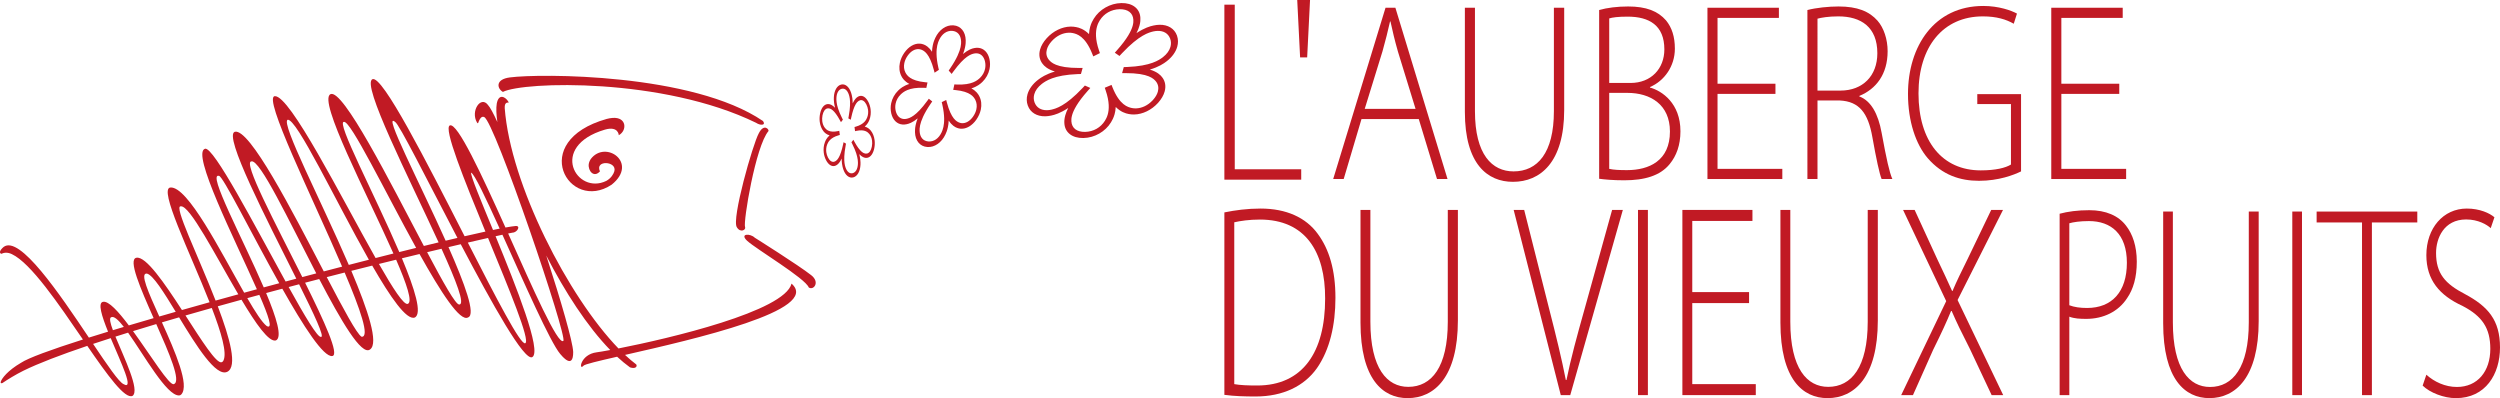
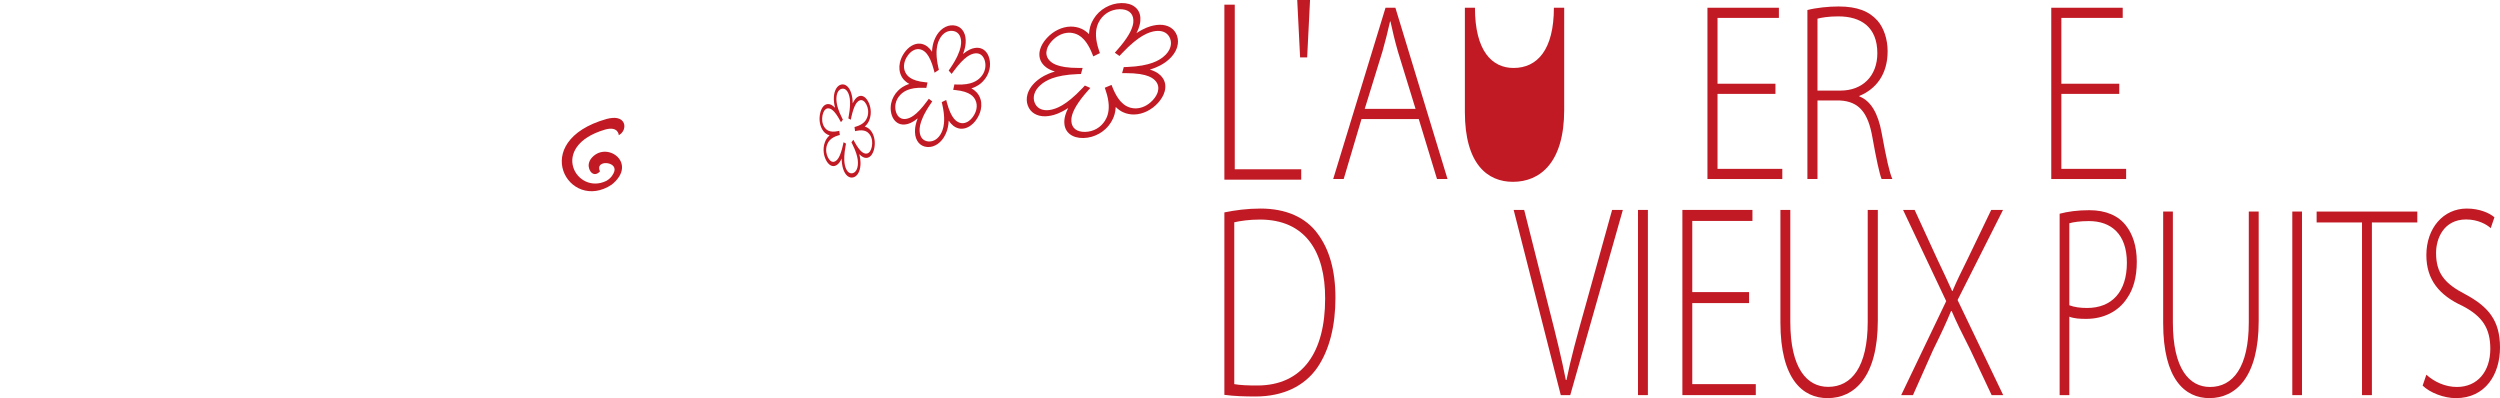
<svg xmlns="http://www.w3.org/2000/svg" xmlns:xlink="http://www.w3.org/1999/xlink" version="1.1" id="Calque_1" x="0px" y="0px" width="731.882px" height="116.555px" viewBox="0 0 731.882 116.555" enable-background="new 0 0 731.882 116.555" xml:space="preserve">
  <g>
    <defs>
      <rect id="SVGID_1_" x="-29.813" y="-25.719" width="403.797" height="168.25" />
    </defs>
    <clipPath id="SVGID_2_">
      <use xlink:href="#SVGID_1_" overflow="visible" />
    </clipPath>
-     <path clip-path="url(#SVGID_2_)" fill="#C11A24" d="M147.223,26.908c6.067-3.067,46.837-4.279,74.136,9.049   c1.131,0.79,2.967,0.842,2.016-0.522c-20.593-14.038-65.396-13.917-74.083-12.772C144.905,23.213,145.519,25.938,147.223,26.908    M237.484,80.559c-3.789-2.979-16.519-10.969-16.519-10.969c-1.364-1.331-4.524-1.235-2.239,0.904   c2.618,2.419,17.016,10.967,18.04,13.656C238.119,85.125,240.179,82.664,237.484,80.559 M222.131,39.037   c-1.721,3.096-8.04,25.214-6.41,27.497c1.046,1.748,2.738,0.73,2.399-0.049c-0.591-1.522,3.079-23.698,6.853-28.111   C225.202,37.919,223.665,36.018,222.131,39.037 M231.725,83.029c-2.028,8.118-35.834,16.064-50.67,18.982   c-14.673-15.143-31.6-47.983-33.296-70.354c-0.103-1.949,1.05-1.594,1.05-1.594c0.209,0.007-0.015-0.337-0.115-0.494   c-0.895-1.328-2.716-2.156-3.263,0.753c-0.222,1.328-0.15,3.174,0.175,5.416c-1.162-2.554-2.125-4.34-2.796-5.061   c-2.083-2.705-5.128,1.855-3.167,5.2c0.102,0.172,0.25,0.293,0.346,0.104c0,0,0.278-0.872,0.709-1.405   c0.322-0.394,0.697-0.477,1.043-0.303c2.99,1.05,24.591,64.732,23.165,65.539c-1.63,1.189-8.808-15.117-16.144-31.454   c0.763-0.159,1.208-0.245,1.286-0.248c1.406-0.042,2.509-2.087,0.863-1.941c-0.673,0.06-1.666,0.209-2.937,0.44   c-7.042-15.652-14.054-30.755-16.278-29.89c-1.933,0.754,4.122,15.791,10.409,31.077c-1.821,0.394-3.863,0.853-6.093,1.369   c-11.219-21.957-24.063-47.184-26.969-45.979c-3.342,1.383,10.616,28.733,19.36,47.776c-1.397,0.336-2.84,0.684-4.322,1.049   c-9.92-18.81-23.719-46.151-27.334-44.438c-3.765,1.781,10.615,29.043,18.425,46.647c-1.708,0.429-3.45,0.868-5.222,1.32   C99.802,57.543,84.892,27.886,80.447,28.15c-3.577,0.212,10.795,29.189,19.71,49.906c-1.772,0.46-3.564,0.927-5.37,1.4   c-9.379-17.977-21.714-41.941-26.04-40.88c-3.43,1.035,9.31,25.618,17.995,43.005c-1.039,0.275-2.084,0.555-3.131,0.834   c-9.098-16.513-21.113-39.604-23.594-38.866c-4.083,1.214,8.569,26.223,15.184,41.132c-1.24,0.336-2.483,0.673-3.721,1.011   c-6.977-12.246-16.531-31.181-21.587-30.8c-3.562,0.274,5.621,18.814,11.459,33.595c-2.734,0.762-5.438,1.522-8.088,2.273   c-5.133-7.905-10.551-15.818-13.332-15.304c-2.514,0.469,1.17,8.953,5.044,17.681c-2.493,0.723-4.917,1.435-7.261,2.131   c-3.083-4.101-5.93-7.23-7.548-6.907c-1.604,0.256-0.391,4.142,1.463,8.739c-1.953,0.595-3.826,1.175-5.613,1.737   C17.311,85.853,5.77,68.789,1.07,72.286c0,0-0.663,0.54-0.95,1.075c-0.202,0.386-0.191,0.774,0.228,0.95   c0.944-0.425,1.922-0.481,3.134,0.094c5.575,2.625,13.655,14.566,20.795,24.985c-9.354,2.979-15.997,5.404-18.115,6.812   c-3.926,2.293-5.639,4.57-5.938,5.553c-0.18,0.69,0.516,0.365,0.516,0.365c1.426-0.981,3.896-2.498,6.123-3.595   c4.35-2.143,10.888-4.633,18.691-7.273c5.963,8.666,11.093,15.762,13.273,14.629c2.176-1.674-2.459-11.066-5.031-17.33   c1.218-0.387,2.45-0.775,3.702-1.167c4.767,6.719,11.263,18.431,14.894,18.386c0.344-0.017,0.52-0.131,0.678-0.293   c2.495-2.674-1.769-12.485-5.663-21.101c1.662-0.492,3.336-0.985,5.023-1.474c5.107,8.384,10.774,17.513,14.095,15.95   c3.077-1.497,0.787-9.835-2.764-19.183c2.318-0.649,4.634-1.289,6.939-1.923c4.215,7.053,8.045,12.535,10.089,11.914   c1.91-0.915,0.146-6.655-2.876-13.873c0.555-0.149,1.112-0.298,1.665-0.446c1.025-0.276,2.05-0.549,3.07-0.82   c6.148,10.877,12.072,20.137,14.653,19.705c2.126-0.357-2.335-10.119-7.977-21.461c1.385-0.363,2.761-0.72,4.129-1.074   c6.38,12.204,12.388,22.521,14.87,20.621c2.638-1.788-0.591-11.505-5.47-23.021c2.077-0.523,4.117-1.035,6.117-1.533   c5.327,9.254,10.056,16.09,12.444,15.201c2.278-1.073,0.013-8.334-3.75-17.343c1.768-0.433,3.491-0.85,5.158-1.251   c6.213,11.126,11.889,19.966,14.206,18.562c2.36-0.783-0.982-9.863-5.727-20.584c1.246-0.294,2.444-0.576,3.587-0.843   c9.188,17.461,18.663,34.459,20.961,33.032c2.795-1.734-4.63-20.436-10.765-35.369c0.748-0.166,1.417-0.316,2.003-0.442   c6.315,13.971,13.981,31.438,16.915,34.9c0.462,0.547,3.838,4.732,3.802-0.586c-0.107-2.976-3.545-14.881-7.887-28.223   c5.433,10.553,11.938,20.683,18.735,27.657c-1.886,0.353-3.269,0.58-3.967,0.67c-4.856,0.619-5.344,5.63-3.849,3.914   c0.366-0.421,4.213-1.337,9.828-2.62c1.251,1.156,2.51,2.201,3.77,3.114c1.699,0.556,2.182-0.312,1.836-0.853   c-1.072-0.808-2.172-1.745-3.289-2.79C203.188,99.303,240.6,90.784,231.725,83.029 M36.158,112.446   c-1.362-0.609-4.727-5.54-8.906-11.767c1.671-0.557,3.392-1.118,5.161-1.688C35.483,106.301,39.392,114.366,36.158,112.446    M33.054,96.667c-0.743-2.003-1.085-3.432-0.586-3.755c0.812-0.526,2.154,0.688,3.789,2.791   C35.169,96.028,34.102,96.35,33.054,96.667 M50.9,112.444c-1.259,0.613-6.755-8.341-11.954-15.507   c2.223-0.686,4.493-1.377,6.8-2.065C49.532,103.404,53.123,111.683,50.9,112.444 M46.632,92.66   c-3.186-7.038-5.778-12.847-3.61-12.563c1.795,0.443,4.928,5.452,8.419,11.182C49.816,91.743,48.211,92.204,46.632,92.66    M65.397,105.582c-0.125,0.243-0.208,0.342-0.518,0.466c-1.538,0.468-5.849-6.364-10.581-13.688   c2.555-0.735,5.129-1.472,7.708-2.197C64.758,97.321,66.541,103.351,65.397,105.582 M63.118,87.995   C57.919,74.678,50.696,60.04,52.934,60.41C55.526,60.022,63,74.647,69.765,86.162C67.534,86.774,65.315,87.387,63.118,87.995    M78.063,95.435c-1.344-1.047-3.333-4.128-5.669-8.154c1.183-0.321,2.358-0.642,3.529-0.957   C78.622,92.529,79.983,96.53,78.063,95.435 M77.21,84.135c-6.246-14.493-16.603-33.675-13.1-32.649   c1.127-0.012,9.446,16.787,17.636,31.429C80.235,83.319,78.725,83.727,77.21,84.135 M93.972,98.626   c-1.001,0.242-4.772-6.122-9.469-14.597c1.023-0.271,2.043-0.54,3.059-0.806C91.995,92.134,95.123,98.775,93.972,98.626    M88.502,81.115c-7.899-15.781-17.541-33.848-14.883-33.873c2.477-0.569,10.904,17.237,18.971,32.793   C91.235,80.39,89.871,80.751,88.502,81.115 M105.848,98.583c-1.385-0.797-5.325-8.154-10.191-17.459   c1.767-0.455,3.515-0.899,5.24-1.338C105.494,90.608,108.34,98.768,105.848,98.583 M102.109,77.551   c-8.092-18.78-19.903-41.429-17.911-42.49c2.617-0.488,14.013,23.698,23.793,40.98C106.061,76.534,104.098,77.039,102.109,77.551    M119.389,88.958c-1.138,0.454-4.333-4.472-8.456-11.687c1.713-0.425,3.394-0.839,5.034-1.241   C119.066,83.181,120.833,88.382,119.389,88.958 M116.891,73.79c-7.167-16.738-18.613-38.269-16.191-38.112   c1.971-0.32,11.96,20.281,21.123,36.887C120.221,72.961,118.575,73.369,116.891,73.79 M134.425,89.146   c-1.029,0.07-4.694-6.471-9.382-15.317c1.451-0.348,2.859-0.682,4.212-1.004C133.527,82.242,136.249,89.2,134.425,89.146    M130.464,70.467c-7.792-17.348-18.517-37.894-14.807-34.779c1.125,0.456,9.437,17.132,18.26,33.964   C132.805,69.911,131.655,70.183,130.464,70.467 M153.774,100.484c-1.32,0.685-8.525-13.248-16.815-29.465   c2.221-0.516,4.205-0.971,5.915-1.357C149.126,84.842,155.294,99.703,153.774,100.484 M144.329,67.325   c-3.626-8.804-6.607-15.922-6.41-16.792c0.949,0.356,4.309,7.464,8.359,16.396C145.67,67.048,145.021,67.181,144.329,67.325" />
    <path clip-path="url(#SVGID_2_)" fill="#C11A24" d="M181.152,39.579c2.472-1.327,2.364-5.379-1.838-5.057   c-0.538,0.046-1.19,0.153-1.696,0.294c-23.274,6.565-11.066,27.579,1.455,19.242c7.976-6.396-1.838-13.21-6.134-7.49   c-0.491,0.762-0.56,1.33-0.584,1.453c-0.248,2.049,1.533,4.112,3.283,2.146c-1.591-3.418,5.044-3.014,4.215-0.044   c-0.213,0.771-0.915,2.034-2.352,2.831c-8.729,4.271-16.993-10.094-0.423-15.002C181.062,36.802,181.152,39.579,181.152,39.579" />
    <path clip-path="url(#SVGID_2_)" fill="#C11A24" d="M249.18,34.486l-0.357-0.215L249.18,34.486 M246.193,35.773l0.275-0.359   l0.294-0.379l-0.256-0.498c-1.085-2.151-1.462-3.645-1.588-4.619c-0.075-0.58-0.066-0.979-0.052-1.281   c0.082-1.447,0.634-2.405,1.538-2.644h0.004c0.906-0.214,1.665,0.418,2.105,1.733c0.088,0.271,0.198,0.645,0.274,1.222   c0.126,0.98,0.148,2.562-0.326,5.101l-0.115,0.593l0.374,0.21l0.104-0.581l-0.104,0.581h0.004l0.344,0.204l0.113-0.55   c0.853-3.988,1.775-4.662,2.198-4.965c0.147-0.097,0.293-0.162,0.439-0.199c0.647-0.157,1.282,0.237,1.794,1.2   c0.281,0.536,0.442,1.074,0.512,1.615c0.093,0.738,0.026,1.492-0.239,2.192c-0.253,0.634-0.809,2-3.359,2.732l-0.365,0.098   l0.08,0.614l0.079,0.605l0.367-0.082c2.573-0.552,3.44,0.467,3.834,0.937c0.423,0.525,0.678,1.19,0.778,1.933   c0.068,0.542,0.054,1.132-0.068,1.731l-0.006,0.04c-0.23,1.13-0.728,1.816-1.38,1.986c-0.147,0.037-0.299,0.045-0.461,0.024   c-0.473-0.079-1.509-0.266-3.31-3.588l-0.244-0.464l-0.276,0.358l-0.297,0.381l0.255,0.506c1.085,2.143,1.464,3.635,1.589,4.617   c0.076,0.583,0.067,0.979,0.052,1.28c-0.083,1.441-0.633,2.402-1.536,2.646l-0.003,0.001c-0.909,0.208-1.667-0.424-2.106-1.741   c-0.089-0.271-0.199-0.64-0.275-1.22c-0.126-0.976-0.148-2.563,0.326-5.096l0.112-0.597l-0.371-0.215l-0.347-0.199l-0.116,0.548   c-0.851,3.989-1.773,4.664-2.195,4.965c-0.149,0.098-0.293,0.165-0.442,0.202c-0.65,0.157-1.293-0.247-1.804-1.221l-0.004-0.006   c-0.263-0.509-0.424-1.051-0.496-1.591c-0.094-0.737-0.022-1.486,0.238-2.184c0.253-0.634,0.806-2.009,3.363-2.735l0.36-0.103   l-0.079-0.609l-0.08-0.608l-0.362,0.083c-2.578,0.555-3.444-0.463-3.838-0.934c-0.426-0.535-0.679-1.203-0.779-1.939   c-0.068-0.541-0.051-1.127,0.068-1.731l0.006-0.031c0.239-1.146,0.734-1.824,1.38-1.995c0.148-0.035,0.3-0.042,0.466-0.025   c0.471,0.081,1.504,0.267,3.306,3.593L246.193,35.773 M246.271,24.755c-0.007,0-0.016,0.003-0.024,0.006h-0.004   c-0.007,0.002-0.017,0.007-0.026,0.008c-1.175,0.294-2.012,1.732-2.101,3.684c-0.021,0.359-0.03,0.924,0.065,1.647   c0.054,0.426,0.146,0.911,0.287,1.45c-0.829-0.851-1.454-1.03-1.816-1.068c-0.221-0.026-0.431-0.016-0.636,0.035   c-0.003,0.001-0.008,0.001-0.011,0.002c-0.913,0.229-1.637,1.271-1.932,2.796l-0.009,0.033l-0.001,0.012   c-0.151,0.769-0.179,1.567-0.079,2.326c0.137,1.05,0.516,2.023,1.085,2.732c0.297,0.381,0.845,0.938,1.795,1.211   c-0.822,0.714-1.191,1.501-1.373,2.01c-0.357,0.932-0.471,2.024-0.332,3.079c0.097,0.755,0.323,1.494,0.66,2.146l0.004,0.005   l0.009,0.023l0.004,0.006l0.001,0.004c0.661,1.279,1.602,1.909,2.517,1.68c0.002,0,0.006-0.002,0.01-0.004   c0.204-0.052,0.405-0.143,0.6-0.271c0.336-0.214,0.876-0.677,1.438-1.884c0.004,0.578,0.039,1.073,0.095,1.505   c0.094,0.718,0.243,1.237,0.355,1.568c0.574,1.79,1.725,2.734,2.905,2.44c0.007-0.001,0.012-0.003,0.017-0.006l0.003-0.001   l0.024-0.005c1.178-0.291,2.014-1.735,2.106-3.691c0.017-0.361,0.028-0.916-0.066-1.641c-0.057-0.43-0.148-0.911-0.289-1.457   c0.833,0.861,1.454,1.034,1.821,1.075c0.215,0.024,0.43,0.012,0.63-0.04c0.004,0,0.008-0.002,0.011-0.002   c0.915-0.229,1.638-1.277,1.936-2.79l0.007-0.038l0.002-0.006c0.15-0.752,0.177-1.561,0.077-2.333   c-0.137-1.057-0.513-2.024-1.083-2.727c-0.298-0.386-0.843-0.947-1.792-1.217c0.822-0.717,1.19-1.504,1.373-2.003   c0.357-0.94,0.466-2.035,0.33-3.084c-0.103-0.772-0.331-1.519-0.676-2.182l0.009,0.028c-0.674-1.312-1.614-1.939-2.53-1.709   c-0.003,0-0.005,0.001-0.009,0.001c-0.201,0.052-0.406,0.139-0.604,0.276c-0.333,0.209-0.871,0.681-1.434,1.88   c-0.003-0.575-0.041-1.075-0.095-1.505c-0.095-0.72-0.246-1.244-0.353-1.571C248.598,25.406,247.448,24.462,246.271,24.755" />
    <path clip-path="url(#SVGID_2_)" fill="#C11A24" d="M279.125,20.901l-0.485-0.426L279.125,20.901 M273.603,21.285l1.257-0.84   l-0.153-0.655c-0.719-3.172-0.59-5.215-0.319-6.493c0.167-0.759,0.376-1.258,0.552-1.623c0.846-1.776,2.226-2.736,3.824-2.638   h0.009c1.591,0.132,2.523,1.256,2.592,3.101c0.01,0.381,0.007,0.892-0.156,1.65c-0.274,1.277-1.019,3.276-3.057,6.251l-0.422,0.614   l0.39,0.452l0.517-0.635l-0.517,0.635h0.01l0.463,0.541l0.521-0.716c3.37-4.626,5.214-5.066,6.059-5.259   c0.286-0.061,0.557-0.074,0.817-0.056c1.146,0.086,1.993,0.872,2.356,2.312v0.023c0.183,0.745,0.184,1.496,0.032,2.203   c-0.208,0.974-0.698,1.882-1.477,2.648c-0.727,0.678-2.316,2.155-6.863,1.942l-0.642-0.034l-0.173,0.804l-0.17,0.791l0.635,0.062   c4.5,0.439,5.416,2.092,5.831,2.858c0.429,0.847,0.522,1.803,0.315,2.769c-0.154,0.715-0.472,1.438-0.967,2.141l-0.021,0.037   c-0.958,1.328-2.106,1.965-3.251,1.894c-0.262-0.018-0.517-0.078-0.77-0.175c-0.736-0.307-2.341-0.992-3.648-5.954l-0.172-0.666   l-1.311,0.634l0.177,0.759c0.715,3.168,0.591,5.212,0.317,6.489c-0.164,0.766-0.377,1.262-0.548,1.628   c-0.847,1.778-2.227,2.734-3.826,2.639h-0.009c-1.593-0.131-2.522-1.258-2.59-3.102c-0.015-0.385-0.007-0.895,0.15-1.654   c0.28-1.281,1.026-3.279,3.06-6.247l0.492-0.712l-1.003-0.795l-0.448,0.615c-3.369,4.627-5.212,5.064-6.056,5.256   c-0.288,0.059-0.565,0.081-0.82,0.062c-1.142-0.093-1.982-0.866-2.35-2.285l-0.001-0.012l-0.01-0.04   c-0.182-0.751-0.179-1.502-0.025-2.208c0.207-0.969,0.693-1.876,1.478-2.642c0.725-0.679,2.312-2.156,6.86-1.944l0.645,0.029   l0.171-0.798l0.17-0.798l-0.636-0.058c-4.498-0.438-5.414-2.096-5.83-2.856c-0.435-0.854-0.523-1.801-0.314-2.771   c0.152-0.714,0.467-1.436,0.96-2.138l0.025-0.032c0.955-1.339,2.109-1.974,3.251-1.899c0.258,0.02,0.515,0.072,0.771,0.173   c0.737,0.306,2.338,0.993,3.646,5.957L273.603,21.285 M279.165,7.424c-0.014-0.001-0.03-0.002-0.043-0.002l-0.011-0.001   c-0.014-0.001-0.03-0.002-0.044-0.003c-2.073-0.148-4.16,1.287-5.272,3.697c-0.208,0.445-0.505,1.142-0.708,2.087   c-0.12,0.561-0.208,1.211-0.244,1.955c-0.939-1.442-1.873-1.935-2.453-2.144c-0.344-0.133-0.699-0.211-1.059-0.236   c-0.008,0-0.016-0.001-0.025-0.001c-1.61-0.118-3.31,0.878-4.548,2.65l-0.026,0.03l-0.007,0.019   c-0.63,0.901-1.066,1.895-1.281,2.891c-0.3,1.375-0.156,2.759,0.43,3.894c0.296,0.611,0.913,1.559,2.339,2.312   c-1.703,0.532-2.696,1.364-3.248,1.915c-1.05,1.018-1.772,2.333-2.065,3.715c-0.212,0.99-0.209,2.013,0.018,2.984l0.002,0.009   l0.009,0.043c0.454,1.896,1.684,3.098,3.302,3.214c0.003,0.001,0.007,0.001,0.011,0.001c0.362,0.026,0.74-0.003,1.122-0.079   c0.657-0.12,1.771-0.465,3.29-1.729c-0.281,0.727-0.468,1.362-0.588,1.924c-0.206,0.949-0.215,1.666-0.199,2.128   c0.059,2.497,1.481,4.182,3.559,4.332c0.011,0.001,0.022,0.001,0.034,0.001l0.009,0.001l0.037,0.003   c2.078,0.149,4.165-1.287,5.28-3.695c0.211-0.444,0.507-1.143,0.705-2.093c0.123-0.561,0.214-1.202,0.248-1.948   c0.938,1.439,1.872,1.933,2.454,2.143c0.341,0.133,0.696,0.211,1.058,0.237c1.622,0.121,3.328-0.872,4.574-2.649L285.841,35   c0.638-0.915,1.079-1.911,1.294-2.913c0.297-1.38,0.156-2.758-0.43-3.895c-0.299-0.613-0.912-1.56-2.336-2.316   c1.699-0.526,2.695-1.358,3.245-1.912c1.049-1.015,1.771-2.338,2.066-3.72c0.214-0.995,0.207-2.018-0.021-2.99l-0.01-0.04   c-0.45-1.891-1.675-3.098-3.288-3.214c-0.007-0.001-0.015-0.002-0.025-0.002c-0.36-0.025-0.737-0.001-1.129,0.08   c-0.649,0.12-1.762,0.466-3.282,1.732c0.282-0.728,0.466-1.37,0.586-1.932c0.208-0.945,0.215-1.662,0.202-2.124   C282.653,9.263,281.239,7.574,279.165,7.424" />
    <path clip-path="url(#SVGID_2_)" fill="#C11A24" d="M328.51,15.54l-0.743-0.416L328.51,15.54 M320.059,16.511L322,15.546   l-0.255-0.738c-1.155-3.359-1-5.586-0.601-7.01c0.238-0.842,0.553-1.401,0.812-1.826c1.268-2.022,3.363-3.212,5.811-3.282   l0.005,0.003c2.439-0.032,3.884,1.086,4.021,3.079c0.025,0.415,0.028,0.969-0.209,1.815c-0.399,1.42-1.502,3.673-4.573,7.116   l-0.646,0.733L327,15.875l0.763-0.754L327,15.875l0.008,0.003l0.718,0.508l0.763-0.817c5.081-5.389,7.893-6.07,9.172-6.372   c0.449-0.097,0.864-0.144,1.258-0.153c1.745-0.029,3.04,0.723,3.626,2.218l0.026,0.057c0.286,0.796,0.302,1.606,0.08,2.396   c-0.308,1.074-1.035,2.119-2.216,3.035c-1.098,0.816-3.501,2.588-10.462,2.86l-0.986,0.032l-0.495,1.772l0.978-0.01   c6.887-0.011,8.313,1.689,8.962,2.472c0.67,0.877,0.824,1.897,0.527,2.975c-0.221,0.785-0.697,1.608-1.435,2.425l-0.077,0.08   l-0.001,0.005c-1.44,1.523-3.166,2.323-4.902,2.368c-0.396,0.007-0.788-0.025-1.18-0.103c-1.134-0.254-3.594-0.823-5.683-6.069   l-0.274-0.702l-1.982,0.83l0.271,0.805c1.155,3.363,1,5.592,0.6,7.016c-0.238,0.842-0.555,1.402-0.814,1.826   c-1.265,2.021-3.361,3.211-5.809,3.279l-0.006,0.001c-2.437,0.031-3.881-1.087-4.016-3.079c-0.026-0.42-0.028-0.978,0.206-1.814   c0.401-1.422,1.506-3.673,4.575-7.122l0.759-0.854l-1.589-0.707l-0.652,0.701c-5.077,5.39-7.889,6.065-9.178,6.369   c-0.439,0.095-0.865,0.145-1.251,0.153c-1.754,0.028-3.062-0.733-3.639-2.25l-0.003-0.009l-0.01-0.018   c-0.291-0.797-0.301-1.612-0.08-2.4c0.302-1.075,1.035-2.112,2.213-3.025c1.1-0.818,3.504-2.596,10.464-2.867l0.984-0.028   l0.499-1.774l-0.978,0.007c-6.888,0.017-8.314-1.684-8.963-2.47c-0.676-0.876-0.832-1.892-0.528-2.969   c0.221-0.787,0.696-1.609,1.434-2.424l0.01-0.011c1.441-1.573,3.206-2.403,4.973-2.448c0.389-0.011,0.787,0.025,1.179,0.104   c1.134,0.252,3.592,0.828,5.684,6.072L320.059,16.511 M328.329,0.899C328.312,0.9,328.294,0.9,328.276,0.9h-0.006   c-0.016,0.002-0.033,0.002-0.05,0.002c-3.184,0.064-6.357,1.847-8.022,4.587c-0.312,0.506-0.753,1.292-1.048,2.349   c-0.175,0.623-0.301,1.335-0.343,2.146c-1.463-1.46-2.892-1.898-3.787-2.057c-0.526-0.11-1.069-0.156-1.619-0.143   c-0.011,0-0.018,0.001-0.029,0.001c-2.475,0.049-5.056,1.316-6.919,3.374l-0.01,0.009l-0.028,0.028l-0.001,0.005   c-0.961,1.06-1.618,2.186-1.928,3.292c-0.432,1.533-0.189,3.013,0.724,4.186c0.47,0.627,1.422,1.591,3.612,2.255   c-2.59,0.76-4.101,1.775-4.93,2.428c-1.585,1.218-2.667,2.732-3.097,4.259c-0.313,1.116-0.283,2.236,0.09,3.265l0.003,0.009   l0.01,0.017c0.72,2.017,2.625,3.186,5.103,3.136c0.005-0.001,0.01,0,0.015-0.001c0.55-0.011,1.12-0.085,1.714-0.209   c1-0.203,2.694-0.697,4.998-2.234c-0.415,0.817-0.689,1.532-0.866,2.154c-0.295,1.049-0.304,1.829-0.269,2.334   c0.138,2.7,2.335,4.378,5.518,4.311h0.053h0.006l0.064-0.001c3.18-0.066,6.349-1.854,8.01-4.59c0.312-0.508,0.75-1.297,1.046-2.346   c0.175-0.621,0.299-1.336,0.342-2.146c1.458,1.462,2.894,1.894,3.788,2.057c0.525,0.109,1.07,0.155,1.619,0.142   c2.479-0.044,5.081-1.312,6.952-3.374l0.072-0.08l0.008-0.009c0.928-1.041,1.57-2.154,1.876-3.245   c0.438-1.534,0.192-3.019-0.716-4.184c-0.47-0.631-1.424-1.592-3.613-2.256c2.588-0.761,4.098-1.776,4.93-2.43   c1.586-1.222,2.667-2.729,3.092-4.261c0.307-1.094,0.291-2.182-0.061-3.196l-0.004-0.012l-0.027-0.087   c-0.727-2.006-2.622-3.179-5.096-3.13c-0.011,0-0.019,0-0.028,0.002c-0.55,0.013-1.125,0.078-1.724,0.211   c-0.997,0.2-2.69,0.697-4.995,2.232c0.421-0.817,0.697-1.53,0.866-2.152c0.302-1.058,0.304-1.837,0.273-2.332   C333.715,2.51,331.512,0.835,328.329,0.899" />
  </g>
  <g>
    <g>
      <defs>
        <rect id="SVGID_3_" x="358.439" y="-0.001" width="373.443" height="116.557" />
      </defs>
      <clipPath id="SVGID_4_">
        <use xlink:href="#SVGID_3_" overflow="visible" />
      </clipPath>
      <path clip-path="url(#SVGID_4_)" fill="#C11A24" d="M361.334,112.454c1.725,0.32,4.125,0.402,6.71,0.402    c13.305,0,19.892-9.732,19.892-25.418c0.061-13.754-5.788-23.162-19.089-23.162c-3.201,0-5.727,0.399-7.512,0.799V112.454z     M358.439,62.182c3.14-0.643,6.714-1.126,10.592-1.126c7.574,0,13.302,2.655,16.748,7.401c3.325,4.503,5.175,10.535,5.175,18.74    c0,7.962-1.664,15.204-5.42,20.589c-3.693,5.229-9.912,8.286-17.921,8.286c-3.201,0-6.216-0.08-9.174-0.481V62.182z" />
-       <path clip-path="url(#SVGID_4_)" fill="#C11A24" d="M401.183,61.459v32.736c0,13.751,4.928,19.06,11.084,19.06    c6.836,0,11.579-5.788,11.579-19.06V61.459h2.955v32.333c0,16.651-6.896,22.763-14.719,22.763c-7.265,0-13.793-5.549-13.793-22.12    V61.459H401.183z" />
      <path clip-path="url(#SVGID_4_)" fill="#C11A24" d="M456.921,115.671L443.13,61.459h3.077l7.329,29.034    c2.03,7.884,3.693,14.72,4.865,20.756h0.186c1.229-6.116,3.14-13.112,5.296-20.756l8.064-29.034h3.142l-15.396,54.212H456.921z" />
    </g>
    <rect x="479.528" y="61.456" fill="#C11A24" width="2.895" height="54.215" />
    <polygon fill="#C11A24" points="492.522,61.456 492.522,115.671 514.011,115.671 514.011,112.454 495.417,112.454 495.417,88.73    512.043,88.73 512.043,85.513 495.417,85.513 495.417,64.68 513.033,64.68 513.033,61.456  " />
    <g>
      <defs>
        <rect id="SVGID_5_" x="358.439" y="-0.001" width="373.443" height="116.557" />
      </defs>
      <clipPath id="SVGID_6_">
        <use xlink:href="#SVGID_5_" overflow="visible" />
      </clipPath>
      <path clip-path="url(#SVGID_6_)" fill="#C11A24" d="M524.118,61.459v32.736c0,13.751,4.928,19.06,11.084,19.06    c6.835,0,11.58-5.788,11.58-19.06V61.459h2.955v32.333c0,16.651-6.897,22.763-14.72,22.763c-7.264,0-13.794-5.549-13.794-22.12    V61.459H524.118z" />
      <path clip-path="url(#SVGID_6_)" fill="#C11A24" d="M583.058,115.671l-6.28-13.35c-2.588-5.069-4.064-8.125-5.419-11.265h-0.184    c-1.295,3.139-2.648,6.115-5.236,11.341l-5.911,13.273h-3.449l13.18-27.511l-12.627-26.701h3.387l6.651,14.474    c1.727,3.623,3.021,6.359,4.31,9.251h0.128c1.289-3.056,2.583-5.629,4.366-9.251l6.961-14.474h3.452l-13.302,26.378l13.359,27.834    H583.058z" />
      <path clip-path="url(#SVGID_6_)" fill="#C11A24" d="M605.801,89.365c1.45,0.558,3.201,0.795,5.194,0.795    c7.248,0,11.656-4.704,11.656-13.237c0-8.455-4.651-12.202-11.113-12.202c-2.657,0-4.648,0.322-5.737,0.641V89.365z     M602.964,62.572c2.354-0.638,5.255-1.037,8.694-1.037c4.833,0,8.519,1.596,10.753,4.543c1.929,2.473,3.138,5.982,3.138,10.527    c0,4.625-1.025,8.056-2.837,10.685c-2.598,3.99-7.004,6.061-11.958,6.061c-1.812,0-3.503-0.082-4.953-0.638v22.963h-2.837V62.572z    " />
      <path clip-path="url(#SVGID_6_)" fill="#C11A24" d="M636.114,61.934v32.453c0,13.636,4.83,18.9,10.87,18.9    c6.705,0,11.354-5.745,11.354-18.9V61.934h2.898v32.053c0,16.507-6.764,22.564-14.434,22.564c-7.126,0-13.526-5.499-13.526-21.927    V61.934H636.114z" />
    </g>
    <rect x="671.078" y="61.929" fill="#C11A24" width="2.837" height="53.747" />
    <polygon fill="#C11A24" points="678.2,61.934 678.2,65.124 691.487,65.124 691.487,115.676 694.379,115.676 694.379,65.124    707.67,65.124 707.67,61.934  " />
    <g>
      <defs>
        <rect id="SVGID_7_" x="358.439" y="-0.001" width="373.443" height="116.557" />
      </defs>
      <clipPath id="SVGID_8_">
        <use xlink:href="#SVGID_7_" overflow="visible" />
      </clipPath>
      <path clip-path="url(#SVGID_8_)" fill="#C11A24" d="M710.324,109.697c2.294,2.074,5.494,3.589,8.937,3.589    c6.038,0,9.785-4.544,9.785-11.162c0-6.062-2.354-9.569-8.212-12.602c-6.584-3.03-10.51-7.498-10.51-14.829    c0-7.897,4.952-13.637,11.838-13.637c3.802,0,6.7,1.354,8.091,2.553l-1.088,3.187c-1.087-1.032-3.682-2.549-7.186-2.549    c-6.584,0-8.815,5.583-8.815,9.806c0,5.98,2.596,9.011,8.456,12.042c6.699,3.588,10.263,7.574,10.263,15.63    c0,7.814-4.229,14.833-12.922,14.833c-3.503,0-7.608-1.595-9.724-3.671L710.324,109.697z" />
      <path clip-path="url(#SVGID_8_)" fill="#C11A24" d="M414.41,31.876l-5.15-16.737c-1.006-3.497-1.572-6.025-2.198-8.853h-0.125    c-0.631,2.897-1.319,5.503-2.198,8.704l-5.214,16.887H414.41z M398.582,34.852l-5.212,17.559h-3.075l15.322-50.144h2.888    l15.262,50.144h-3.076l-5.342-17.559H398.582z" />
-       <path clip-path="url(#SVGID_8_)" fill="#C11A24" d="M431.797,2.265v30.279c0,12.722,5.023,17.632,11.305,17.632    c6.97,0,11.805-5.357,11.805-17.632V2.265h3.014v29.91c0,15.397-7.032,21.055-15.006,21.055c-7.413,0-14.069-5.136-14.069-20.463    V2.265H431.797z" />
-       <path clip-path="url(#SVGID_8_)" fill="#C11A24" d="M471.105,49.433c1.255,0.299,3.013,0.372,5.212,0.372    c6.468,0,12.562-2.753,12.562-11.305c0-7.889-5.714-11.309-12.437-11.309h-5.337V49.433z M471.105,24.288h6.217    c6.094,0,9.923-4.24,9.923-9.823c0-7.066-4.46-9.595-10.74-9.595c-2.825,0-4.455,0.223-5.399,0.522V24.288z M468.155,2.935    c2.321-0.67,5.338-1.041,8.478-1.041c5.271,0,8.727,1.338,11.113,4.09c1.695,2.085,2.576,4.762,2.576,8.26    c0,5.134-3.077,9.45-7.286,11.232v0.151c3.52,0.964,8.918,4.609,8.918,12.795c0,4.091-1.193,7.216-3.139,9.596    c-2.766,3.424-7.351,4.762-13.315,4.762c-3.264,0-5.713-0.225-7.345-0.447V2.935z" />
+       <path clip-path="url(#SVGID_8_)" fill="#C11A24" d="M431.797,2.265c0,12.722,5.023,17.632,11.305,17.632    c6.97,0,11.805-5.357,11.805-17.632V2.265h3.014v29.91c0,15.397-7.032,21.055-15.006,21.055c-7.413,0-14.069-5.136-14.069-20.463    V2.265H431.797z" />
      <polygon clip-path="url(#SVGID_8_)" fill="#C11A24" points="519.769,27.487 502.811,27.487 502.811,49.434 521.778,49.434     521.778,52.411 499.862,52.411 499.862,2.267 520.775,2.267 520.775,5.24 502.811,5.24 502.811,24.511 519.769,24.511   " />
      <path clip-path="url(#SVGID_8_)" fill="#C11A24" d="M532.075,26.519h6.718c6.53,0,10.803-4.312,10.803-10.938    c0-7.659-4.771-10.786-11.431-10.786c-2.89,0-5.023,0.374-6.09,0.67V26.519z M529.123,2.935c2.574-0.67,6.217-1.041,9.106-1.041    c5.525,0,8.979,1.413,11.428,4.168c1.822,2.081,2.95,5.426,2.95,8.924c0,6.77-3.389,11.086-8.286,13.095v0.148    c3.39,1.265,5.524,5.059,6.529,10.641c1.444,7.811,2.261,11.53,3.142,13.539h-3.142c-0.627-1.486-1.57-5.879-2.698-12.202    c-1.258-7.215-3.896-10.487-9.484-10.787h-6.593v22.989h-2.952V2.935z" />
-       <path clip-path="url(#SVGID_8_)" fill="#C11A24" d="M591.667,50.178c-2.134,1.042-6.532,2.753-12.311,2.753    c-5.588,0-10.735-1.711-15.009-6.624c-3.454-4.015-5.777-10.712-5.777-18.822c0-13.913,7.659-25.74,22.045-25.74    c4.583,0,8.222,1.34,9.857,2.231l-0.939,2.976c-2.198-1.265-5.025-2.156-9.046-2.156c-11.682,0-18.841,8.926-18.841,22.541    c0,14.137,7.036,22.542,18.214,22.542c4.397,0,7.283-0.743,8.854-1.709V30.462h-9.858V27.56h12.812V50.178z" />
      <polygon clip-path="url(#SVGID_8_)" fill="#C11A24" points="620.422,27.487 603.467,27.487 603.467,49.434 622.432,49.434     622.432,52.411 600.516,52.411 600.516,2.267 621.429,2.267 621.429,5.24 603.467,5.24 603.467,24.511 620.422,24.511   " />
      <polygon clip-path="url(#SVGID_8_)" fill="#C11A24" points="358.439,1.367 361.479,1.367 361.479,49.55 380.936,49.55     380.936,52.591 358.439,52.591   " />
      <polygon clip-path="url(#SVGID_8_)" fill="#C11A24" points="379.768,0 380.609,16.795 382.677,16.795 383.517,0   " />
    </g>
  </g>
</svg>